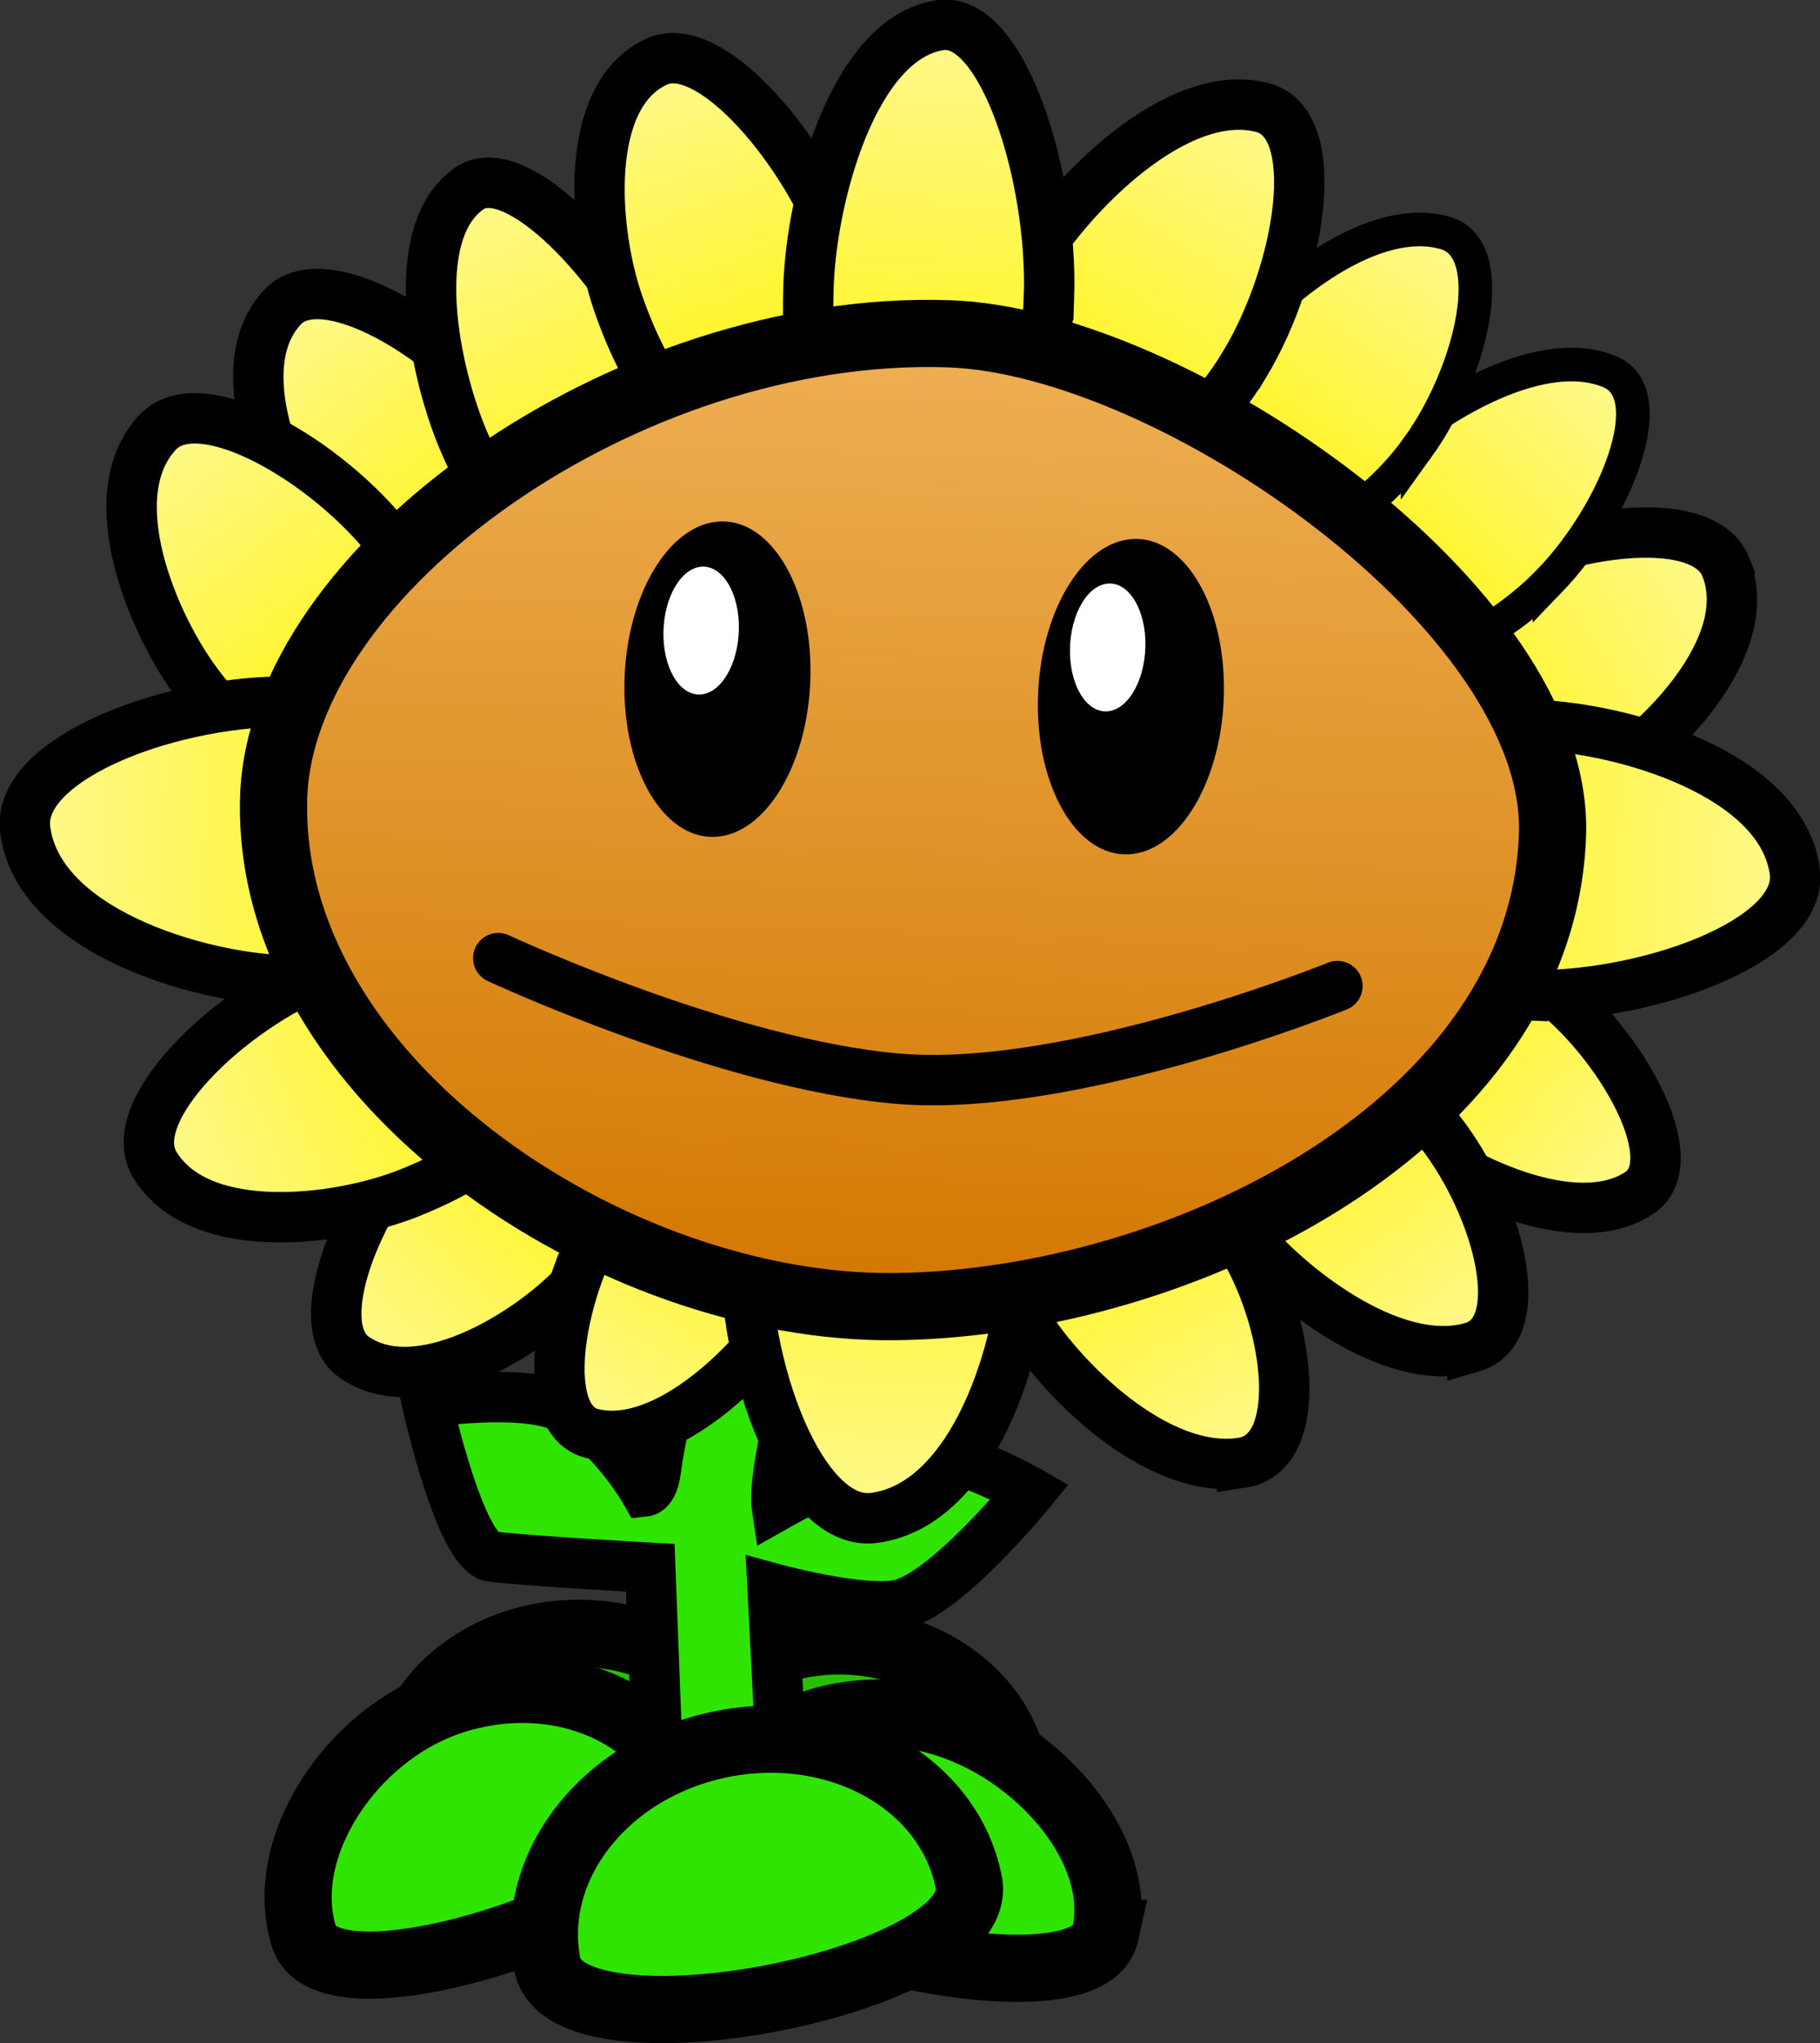
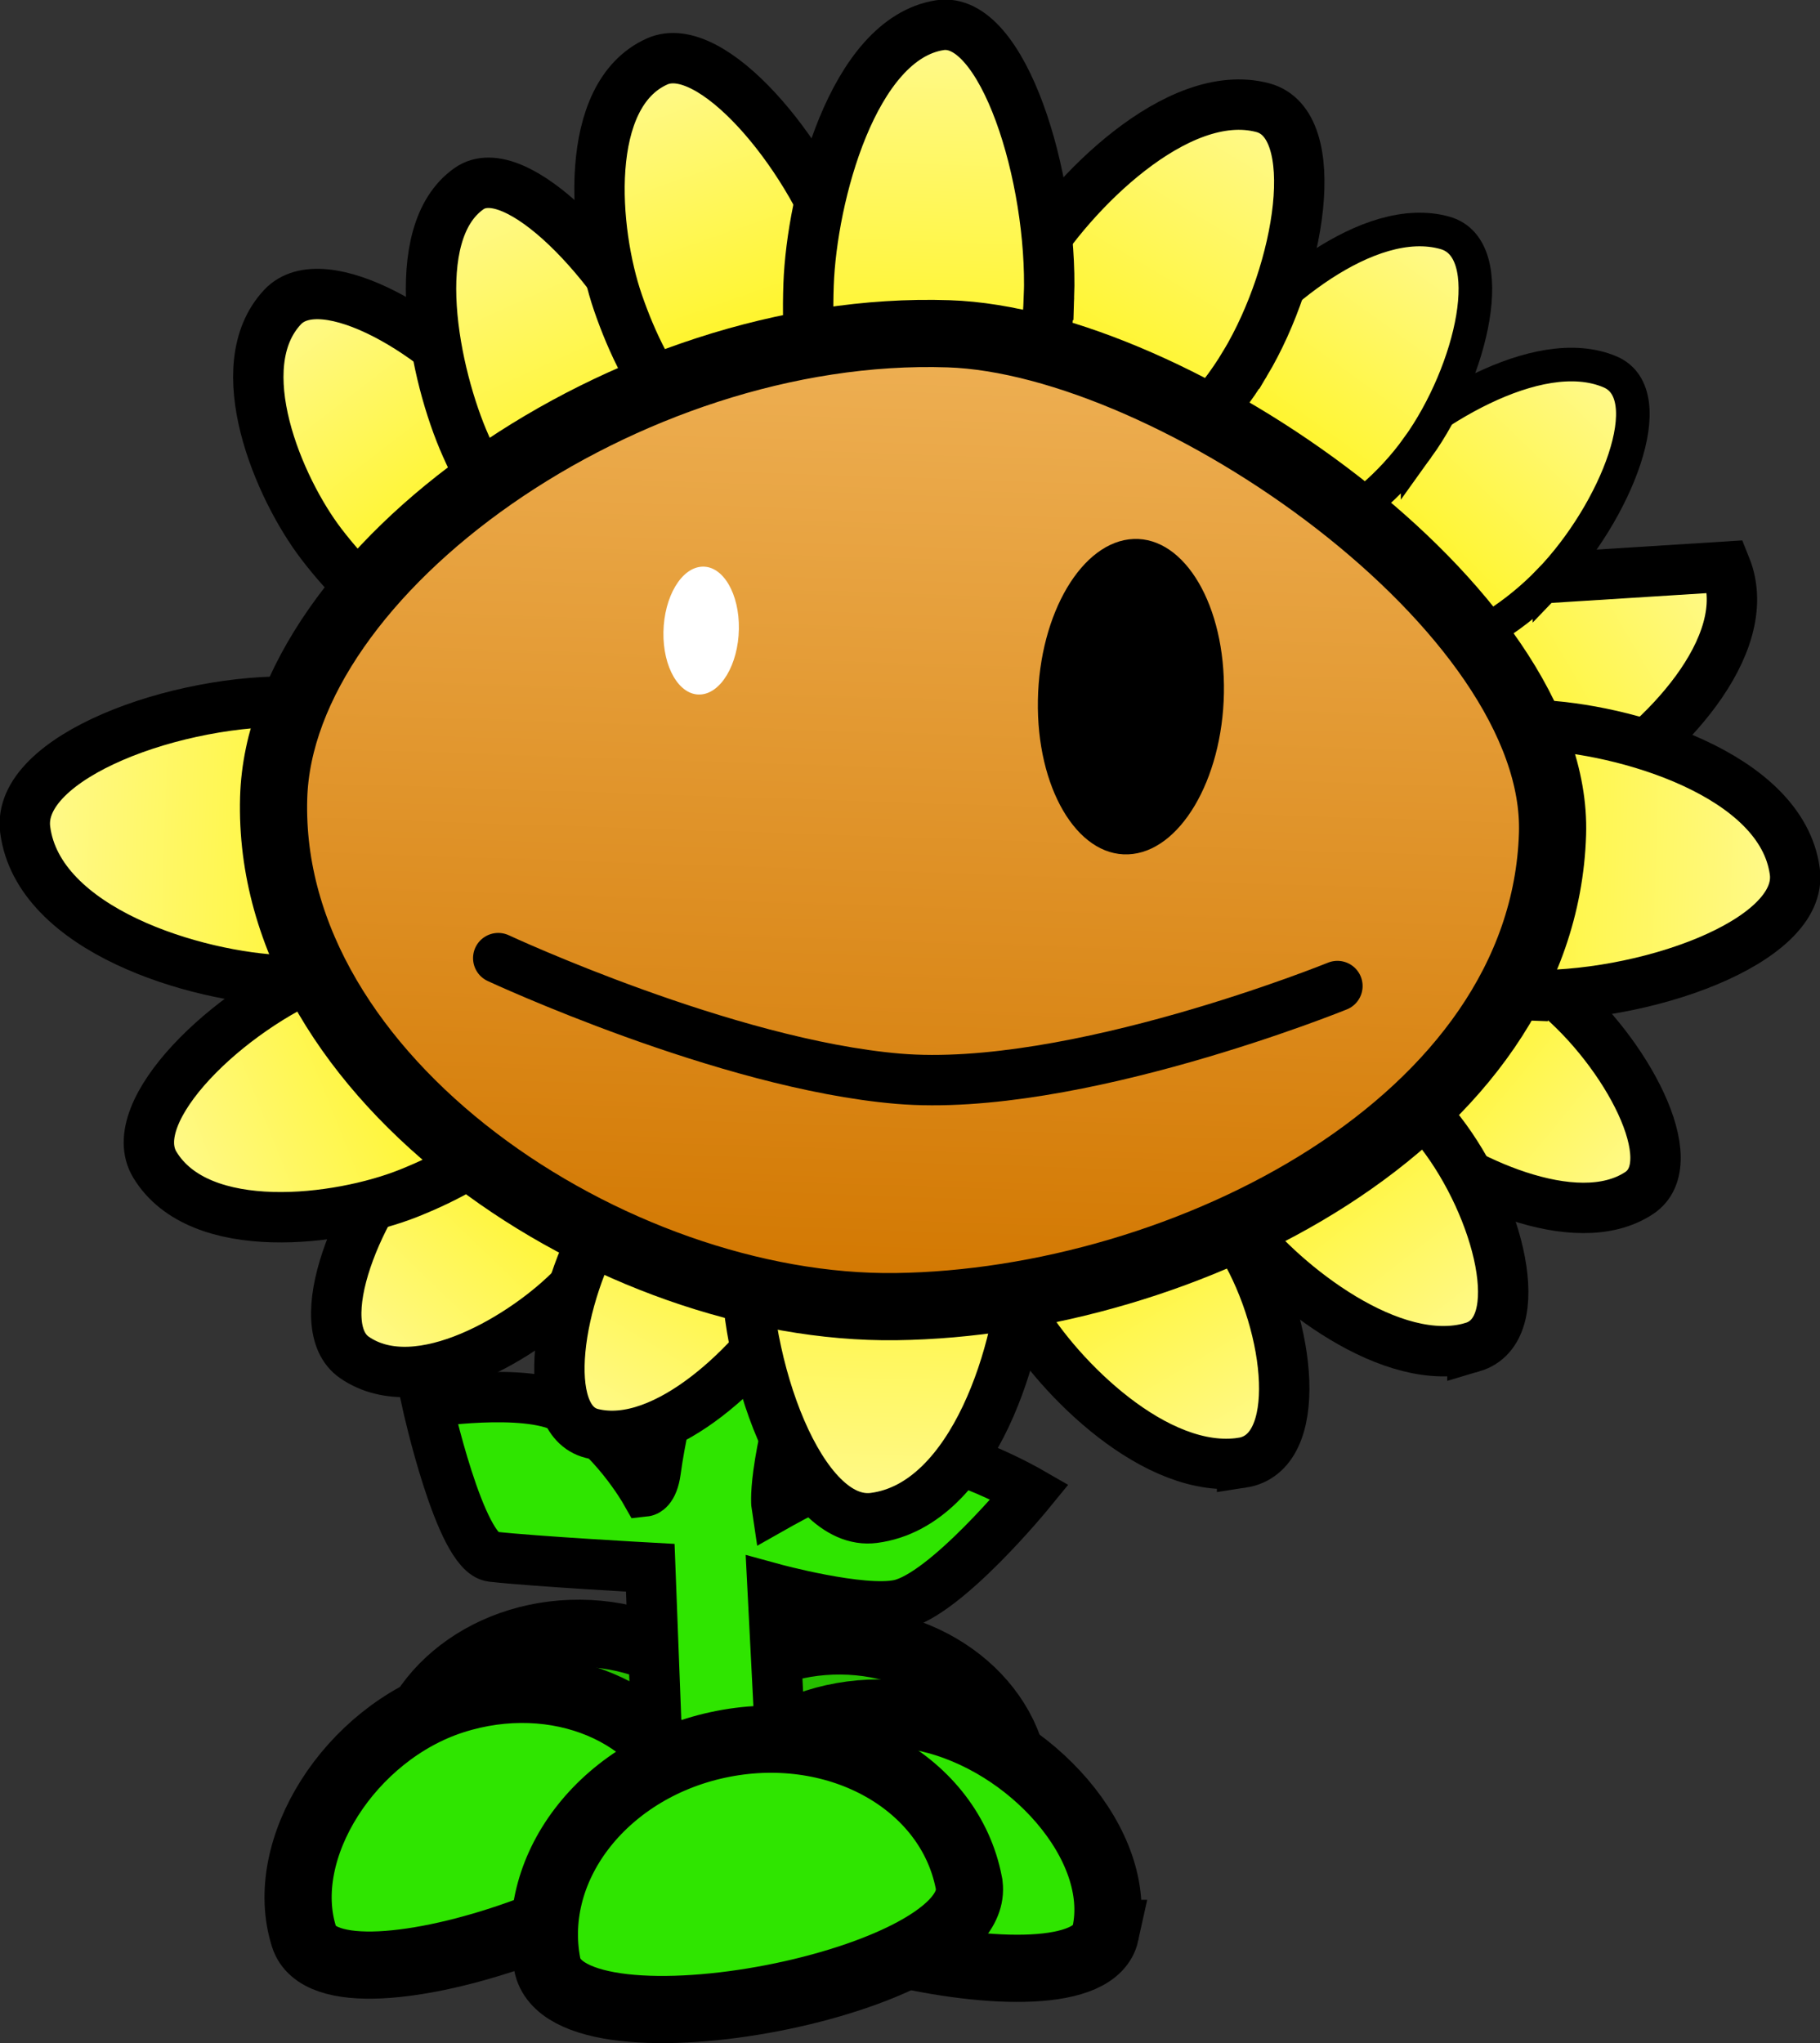
<svg xmlns="http://www.w3.org/2000/svg" version="1.1" width="54.183" height="60.819">
  <rect width="100%" height="100%" fill="#333333" stroke="none" />
  <defs>
    <linearGradient x1="271.023" y1="178.192" x2="262.928" y2="171.493" gradientUnits="userSpaceOnUse" id="color-1">
      <stop offset="0" stop-color="#fff987" />
      <stop offset="1" stop-color="#fff300" />
    </linearGradient>
    <linearGradient x1="273.517" y1="160.233" x2="263.405" y2="166.148" gradientUnits="userSpaceOnUse" id="color-2">
      <stop offset="0" stop-color="#fff987" />
      <stop offset="1" stop-color="#fff300" />
    </linearGradient>
    <linearGradient x1="270.182" y1="154.506" x2="262.605" y2="162.364" gradientUnits="userSpaceOnUse" id="color-3">
      <stop offset="0" stop-color="#fff987" />
      <stop offset="1" stop-color="#fff300" />
    </linearGradient>
    <linearGradient x1="233.636" y1="183.042" x2="240.911" y2="175.453" gradientUnits="userSpaceOnUse" id="color-4">
      <stop offset="0" stop-color="#fff987" />
      <stop offset="1" stop-color="#fff300" />
    </linearGradient>
    <linearGradient x1="266.13" y1="182.673" x2="259.44" y2="174.058" gradientUnits="userSpaceOnUse" id="color-5">
      <stop offset="0" stop-color="#fff987" />
      <stop offset="1" stop-color="#fff300" />
    </linearGradient>
    <linearGradient x1="231.428" y1="152.649" x2="238.13" y2="161.339" gradientUnits="userSpaceOnUse" id="color-6">
      <stop offset="0" stop-color="#fff987" />
      <stop offset="1" stop-color="#fff300" />
    </linearGradient>
    <linearGradient x1="227.733" y1="156.413" x2="234.912" y2="165.723" gradientUnits="userSpaceOnUse" id="color-7">
      <stop offset="0" stop-color="#fff987" />
      <stop offset="1" stop-color="#fff300" />
    </linearGradient>
    <linearGradient x1="259.334" y1="186.069" x2="253.816" y2="176.692" gradientUnits="userSpaceOnUse" id="color-8">
      <stop offset="0" stop-color="#fff987" />
      <stop offset="1" stop-color="#fff300" />
    </linearGradient>
    <linearGradient x1="227.874" y1="177.483" x2="238.704" y2="173.13" gradientUnits="userSpaceOnUse" id="color-9">
      <stop offset="0" stop-color="#fff987" />
      <stop offset="1" stop-color="#fff300" />
    </linearGradient>
    <linearGradient x1="240.606" y1="185.22" x2="246.006" y2="176.206" gradientUnits="userSpaceOnUse" id="color-10">
      <stop offset="0" stop-color="#fff987" />
      <stop offset="1" stop-color="#fff300" />
    </linearGradient>
    <linearGradient x1="265.343" y1="150.419" x2="259.078" y2="159.124" gradientUnits="userSpaceOnUse" id="color-11">
      <stop offset="0" stop-color="#fff987" />
      <stop offset="1" stop-color="#fff300" />
    </linearGradient>
    <linearGradient x1="236.888" y1="149.245" x2="241.87" y2="160.31" gradientUnits="userSpaceOnUse" id="color-12">
      <stop offset="0" stop-color="#fff987" />
      <stop offset="1" stop-color="#fff300" />
    </linearGradient>
    <linearGradient x1="259.902" y1="146.792" x2="253.552" y2="157.405" gradientUnits="userSpaceOnUse" id="color-13">
      <stop offset="0" stop-color="#fff987" />
      <stop offset="1" stop-color="#fff300" />
    </linearGradient>
    <linearGradient x1="242.422" y1="145.454" x2="246.251" y2="156.468" gradientUnits="userSpaceOnUse" id="color-14">
      <stop offset="0" stop-color="#fff987" />
      <stop offset="1" stop-color="#fff300" />
    </linearGradient>
    <linearGradient x1="248.741" y1="187.475" x2="249.196" y2="173.796" gradientUnits="userSpaceOnUse" id="color-15">
      <stop offset="0" stop-color="#fff987" />
      <stop offset="1" stop-color="#fff300" />
    </linearGradient>
    <linearGradient x1="224.16" y1="167.776" x2="237.838" y2="168.231" gradientUnits="userSpaceOnUse" id="color-16">
      <stop offset="0" stop-color="#fff987" />
      <stop offset="1" stop-color="#fff300" />
    </linearGradient>
    <linearGradient x1="275.371" y1="168.916" x2="261.693" y2="168.461" gradientUnits="userSpaceOnUse" id="color-17">
      <stop offset="0" stop-color="#fff987" />
      <stop offset="1" stop-color="#fff300" />
    </linearGradient>
    <linearGradient x1="250.605" y1="144.512" x2="250.15" y2="158.19" gradientUnits="userSpaceOnUse" id="color-18">
      <stop offset="0" stop-color="#fff987" />
      <stop offset="1" stop-color="#fff300" />
    </linearGradient>
    <linearGradient x1="250.336" y1="152.943" x2="249.371" y2="181.939" gradientUnits="userSpaceOnUse" id="color-19">
      <stop offset="0" stop-color="#eeb054" />
      <stop offset="1" stop-color="#d27700" />
    </linearGradient>
  </defs>
  <g transform="translate(-222.674,-143.026)">
    <g data-paper-data="{&quot;isPaintingLayer&quot;:true}" fill="none" fill-rule="nonzero" stroke="none" stroke-width="none" stroke-linecap="none" stroke-linejoin="miter" stroke-miterlimit="10" stroke-dasharray="" stroke-dashoffset="0" font-family="none" font-weight="none" font-size="none" text-anchor="none" style="mix-blend-mode: normal">
      <path d="M252.933,196.398c-0.019,2.477 -10.537,2.398 -10.519,-0.079c0.019,-2.477 2.388,-4.468 5.293,-4.446c2.905,0.022 5.244,2.048 5.226,4.525z" data-paper-data="{&quot;origPos&quot;:null,&quot;origRot&quot;:0}" fill="#26c000" stroke="#000000" stroke-width="2" stroke-linecap="butt" />
      <path d="M245.172,196.17c-0.019,2.477 -10.537,2.398 -10.519,-0.079c0.019,-2.477 2.388,-4.468 5.293,-4.446c2.905,0.022 5.244,2.048 5.226,4.525z" data-paper-data="{&quot;origPos&quot;:null,&quot;origRot&quot;:0}" fill="#26c000" stroke="#000000" stroke-width="2" stroke-linecap="butt" />
      <path d="M242.317,197.101l-0.284,-7.406c0,0 -3.434,-0.188 -4.71,-0.331c-0.954,-0.107 -1.938,-4.59 -1.938,-4.59c0,0 2.919,-0.457 4.108,0.173c1.412,0.748 2.39,2.472 2.39,2.472c0,0 0.232,-0.026 0.311,-0.606c0.513,-3.777 2.808,-9.476 2.808,-9.476l3.732,0.507c0,0 -2.418,5.591 -2.888,9.05c-0.093,0.688 -0.052,0.957 -0.052,0.957c0,0 2.795,-1.581 3.892,-1.64c1.394,-0.075 3.648,1.224 3.648,1.224c0,0 -2.503,3.065 -3.888,3.36c-1.122,0.239 -3.771,-0.487 -3.771,-0.487l0.373,7.301z" data-paper-data="{&quot;origPos&quot;:null,&quot;origRot&quot;:0}" fill="#2fe500" stroke="#000000" stroke-width="1.5" stroke-linecap="butt" />
      <path d="M243.241,196.595c0.838,2.615 -10.676,6.702 -11.514,4.087c-0.838,-2.615 1.378,-6.06 4.444,-7.043c3.066,-0.983 6.232,0.34 7.07,2.955z" data-paper-data="{&quot;origPos&quot;:null,&quot;origRot&quot;:0}" fill="#2fe500" stroke="#000000" stroke-width="2" stroke-linecap="butt" />
      <path d="M255.585,200.579c-0.574,2.626 -12.506,-0.244 -11.933,-2.87c0.574,-2.626 3.535,-4.209 6.614,-3.537c3.079,0.673 5.892,3.781 5.318,6.407z" data-paper-data="{&quot;origPos&quot;:null,&quot;origRot&quot;:0}" fill="#2fe500" stroke="#000000" stroke-width="2" stroke-linecap="butt" />
      <path d="M251.517,199.071c0.573,2.956 -11.978,5.388 -12.55,2.432c-0.573,-2.956 1.772,-5.896 5.238,-6.568c3.466,-0.672 6.74,1.18 7.312,4.135z" data-paper-data="{&quot;origPos&quot;:null,&quot;origRot&quot;:0}" fill="#2fe500" stroke="#000000" stroke-width="2" stroke-linecap="butt" />
      <path d="M271.473,178.54c-1.906,1.259 -5.385,-0.439 -6.937,-1.716c-1.766,-1.453 -3.482,-3.596 -1.609,-5.331c1.23,-1.139 3.936,-0.649 6.043,1.094c2.107,1.744 3.883,5.041 2.503,5.953z" data-paper-data="{&quot;origPos&quot;:null,&quot;origRot&quot;:0,&quot;index&quot;:null}" fill="url(#color-1)" stroke="#000000" stroke-width="1.5" stroke-linecap="butt" />
-       <path d="M274.05,159.895c0.956,2.374 -2,5.325 -3.93,6.461c-2.196,1.293 -5.191,2.296 -6.716,-0.209c-1.002,-1.646 0.32,-4.228 2.952,-5.767c2.632,-1.539 7.001,-2.205 7.694,-0.485z" data-paper-data="{&quot;origPos&quot;:null,&quot;origRot&quot;:0,&quot;index&quot;:null}" fill="url(#color-2)" stroke="#000000" stroke-width="1.5" stroke-linecap="butt" />
+       <path d="M274.05,159.895c0.956,2.374 -2,5.325 -3.93,6.461c-2.196,1.293 -5.191,2.296 -6.716,-0.209c-1.002,-1.646 0.32,-4.228 2.952,-5.767z" data-paper-data="{&quot;origPos&quot;:null,&quot;origRot&quot;:0,&quot;index&quot;:null}" fill="url(#color-2)" stroke="#000000" stroke-width="1.5" stroke-linecap="butt" />
      <path d="M268.803,160.319c-1.972,2.045 -4.747,2.961 -6.199,2.046c-2.209,-1.393 -0.704,-3.766 0.95,-5.472c1.454,-1.499 4.874,-3.721 7.052,-2.798c1.578,0.668 0.169,4.179 -1.803,6.225z" data-paper-data="{&quot;origPos&quot;:null,&quot;origRot&quot;:0}" fill="url(#color-3)" stroke="#000000" stroke-width="1" stroke-linecap="butt" />
      <path d="M235.207,176.848c1.894,-1.975 4.447,-2.6 5.704,-1.395c1.913,1.834 0.421,4.233 -1.166,5.879c-1.395,1.447 -4.604,3.417 -6.516,2.104c-1.384,-0.951 0.085,-4.613 1.978,-6.589z" data-paper-data="{&quot;origPos&quot;:null,&quot;origRot&quot;:0}" fill="url(#color-4)" stroke="#000000" stroke-width="1.5" stroke-linecap="butt" />
      <path d="M266.509,183.128c-2.388,0.705 -5.601,-1.858 -6.886,-3.503c-1.462,-1.871 -2.672,-4.394 -0.183,-5.567c1.635,-0.77 4.372,0.423 6.113,2.665c1.741,2.242 2.686,5.894 0.956,6.405z" data-paper-data="{&quot;origPos&quot;:null,&quot;origRot&quot;:0,&quot;index&quot;:null}" fill="url(#color-5)" stroke="#000000" stroke-width="1.5" stroke-linecap="butt" />
      <path d="M237.577,155.235c1.744,2.262 1.992,4.995 0.553,6.104c-2.19,1.689 -4.435,-0.223 -5.887,-2.118c-1.276,-1.665 -2.811,-5.284 -1.159,-7.052c1.197,-1.281 4.749,0.805 6.493,3.066z" data-paper-data="{&quot;origPos&quot;:null,&quot;origRot&quot;:0}" fill="url(#color-6)" stroke="#000000" stroke-width="1.5" stroke-linecap="butt" />
-       <path d="M234.32,159.183c1.869,2.423 2.134,5.351 0.592,6.54c-2.347,1.81 -4.751,-0.239 -6.307,-2.269c-1.367,-1.784 -3.011,-5.661 -1.241,-7.556c1.282,-1.373 5.087,0.862 6.956,3.285z" data-paper-data="{&quot;origPos&quot;:null,&quot;origRot&quot;:0}" fill="url(#color-7)" stroke="#000000" stroke-width="1.5" stroke-linecap="butt" />
      <path d="M259.652,186.568c-2.567,0.392 -5.467,-2.554 -6.528,-4.345c-1.208,-2.038 -2.054,-4.689 0.692,-5.531c1.803,-0.553 4.43,0.977 5.866,3.418c1.436,2.441 1.83,6.174 -0.03,6.458z" data-paper-data="{&quot;origPos&quot;:null,&quot;origRot&quot;:0,&quot;index&quot;:null}" fill="url(#color-8)" stroke="#000000" stroke-width="1.5" stroke-linecap="butt" />
      <path d="M232.296,171.934c2.819,-1.133 5.688,-0.598 6.409,1.196c1.097,2.73 -1.509,4.476 -3.867,5.416c-2.073,0.826 -6.22,1.353 -7.554,-0.849c-0.966,-1.595 2.194,-4.629 5.013,-5.762z" data-paper-data="{&quot;origPos&quot;:null,&quot;origRot&quot;:0}" fill="url(#color-9)" stroke="#000000" stroke-width="1.5" stroke-linecap="butt" />
      <path d="M240.673,179.251c1.406,-2.346 3.793,-3.709 5.333,-3.045c2.344,1.011 1.44,3.604 0.259,5.562c-1.038,1.721 -3.752,4.481 -5.969,3.929c-1.605,-0.4 -1.029,-4.1 0.377,-6.446z" data-paper-data="{&quot;origPos&quot;:null,&quot;origRot&quot;:0}" fill="url(#color-10)" stroke="#000000" stroke-width="1.5" stroke-linecap="butt" />
      <path d="M264.878,156.35c-1.631,2.266 -4.228,3.508 -5.801,2.775c-2.394,-1.116 -1.275,-3.651 0.095,-5.541c1.203,-1.662 4.235,-4.277 6.526,-3.624c1.659,0.473 0.81,4.125 -0.82,6.39z" data-paper-data="{&quot;origPos&quot;:null,&quot;origRot&quot;:0}" fill="url(#color-11)" stroke="#000000" stroke-width="1" stroke-linecap="butt" />
      <path d="M242.385,153.806c1.296,2.88 1.066,5.792 -0.515,6.503c-2.407,1.084 -4.247,-1.587 -5.324,-3.997c-0.947,-2.118 -1.808,-6.342 0.093,-7.672c1.377,-0.964 4.45,2.286 5.746,5.166z" data-paper-data="{&quot;origPos&quot;:null,&quot;origRot&quot;:0}" fill="url(#color-12)" stroke="#000000" stroke-width="1.5" stroke-linecap="butt" />
      <path d="M259.741,153.849c-1.653,2.762 -4.423,4.354 -6.189,3.556c-2.687,-1.215 -1.609,-4.274 -0.221,-6.579c1.22,-2.026 4.387,-5.267 6.934,-4.596c1.845,0.486 1.129,4.857 -0.524,7.619z" data-paper-data="{&quot;origPos&quot;:null,&quot;origRot&quot;:0}" fill="url(#color-13)" stroke="#000000" stroke-width="1.5" stroke-linecap="butt" />
      <path d="M247.71,150.441c0.997,2.867 0.343,5.565 -1.459,6.027c-2.744,0.703 -4.355,-2.038 -5.181,-4.436c-0.726,-2.107 -1.066,-6.177 1.167,-7.177c1.617,-0.724 4.477,2.719 5.474,5.586z" data-paper-data="{&quot;origPos&quot;:null,&quot;origRot&quot;:0}" fill="url(#color-14)" stroke="#000000" stroke-width="1.5" stroke-linecap="butt" />
      <path d="M244.881,180.106c0.118,-3.56 2.051,-6.385 4.315,-6.309c3.448,0.115 4.088,3.736 3.98,6.712c-0.095,2.615 -1.492,7.313 -4.486,7.702c-2.168,0.282 -3.928,-4.544 -3.809,-8.104z" data-paper-data="{&quot;origPos&quot;:null,&quot;origRot&quot;:0}" fill="url(#color-15)" stroke="#000000" stroke-width="1.5" stroke-linecap="butt" />
      <path d="M231.529,163.915c3.56,0.118 6.385,2.051 6.309,4.315c-0.115,3.448 -3.736,4.088 -6.712,3.98c-2.615,-0.095 -7.313,-1.492 -7.702,-4.486c-0.282,-2.168 4.544,-3.928 8.104,-3.809z" data-paper-data="{&quot;origPos&quot;:null,&quot;origRot&quot;:0}" fill="url(#color-16)" stroke="#000000" stroke-width="1.5" stroke-linecap="butt" />
      <path d="M268.007,172.651c-3.56,-0.118 -6.387,-1.995 -6.314,-4.191c0.111,-3.343 3.732,-3.96 6.707,-3.852c2.615,0.095 7.315,1.454 7.707,4.357c0.284,2.103 -4.54,3.804 -8.1,3.685z" data-paper-data="{&quot;origPos&quot;:null,&quot;origRot&quot;:0}" fill="url(#color-17)" stroke="#000000" stroke-width="1.5" stroke-linecap="butt" />
      <path d="M253.903,151.862c-0.118,3.56 -1.799,6.393 -3.753,6.328c-2.975,-0.099 -3.511,-3.717 -3.404,-6.692c0.094,-2.615 1.321,-7.319 3.907,-7.722c1.873,-0.292 3.369,4.526 3.251,8.086z" data-paper-data="{&quot;origPos&quot;:null,&quot;origRot&quot;:0}" fill="url(#color-18)" stroke="#000000" stroke-width="1.5" stroke-linecap="butt" />
      <path d="M250.917,152.962c6.687,0.222 18.187,8.202 17.977,14.889c-0.27,8.584 -10.959,13.956 -19.546,14.07c-8.415,0.112 -18.769,-6.732 -18.527,-15.144c0.195,-6.763 10.469,-14.135 20.095,-13.815z" data-paper-data="{&quot;origPos&quot;:null,&quot;origRot&quot;:0}" fill="url(#color-19)" stroke="#000000" stroke-width="2" stroke-linecap="butt" />
-       <path d="M246.802,163.137c-0.046,2.592 -1.323,4.741 -2.852,4.8c-1.529,0.058 -2.732,-1.996 -2.686,-4.588c0.046,-2.592 1.323,-4.741 2.852,-4.8c1.529,-0.058 2.732,1.996 2.686,4.588z" data-paper-data="{&quot;origPos&quot;:null,&quot;origRot&quot;:0}" fill="#000000" stroke="none" stroke-width="0" stroke-linecap="butt" />
      <path d="M259.111,163.658c-0.046,2.592 -1.323,4.741 -2.852,4.8c-1.529,0.058 -2.732,-1.996 -2.686,-4.588c0.046,-2.592 1.323,-4.741 2.852,-4.8c1.529,-0.058 2.732,1.996 2.686,4.588z" data-paper-data="{&quot;origPos&quot;:null,&quot;origRot&quot;:0}" fill="#000000" stroke="none" stroke-width="0" stroke-linecap="butt" />
      <path d="M262.49,172.378c0,0 -7.872,3.199 -13.077,2.759c-5.133,-0.434 -11.906,-3.59 -11.906,-3.59" data-paper-data="{&quot;origPos&quot;:null,&quot;origRot&quot;:0}" fill="none" stroke="#000000" stroke-width="1.5" stroke-linecap="round" />
      <path d="M244.671,161.754c-0.019,1.051 -0.536,1.923 -1.157,1.946c-0.62,0.024 -1.108,-0.809 -1.089,-1.86c0.019,-1.051 0.536,-1.923 1.157,-1.946c0.62,-0.024 1.108,0.809 1.089,1.86z" data-paper-data="{&quot;origPos&quot;:null,&quot;origRot&quot;:0}" fill="#ffffff" stroke="none" stroke-width="0" stroke-linecap="butt" />
-       <path d="M256.774,162.256c-0.019,1.051 -0.536,1.923 -1.157,1.946c-0.62,0.024 -1.108,-0.809 -1.089,-1.86c0.019,-1.051 0.536,-1.923 1.157,-1.946c0.62,-0.024 1.108,0.809 1.089,1.86z" data-paper-data="{&quot;origPos&quot;:null,&quot;origRot&quot;:0}" fill="#ffffff" stroke="none" stroke-width="0" stroke-linecap="butt" />
    </g>
  </g>
</svg>